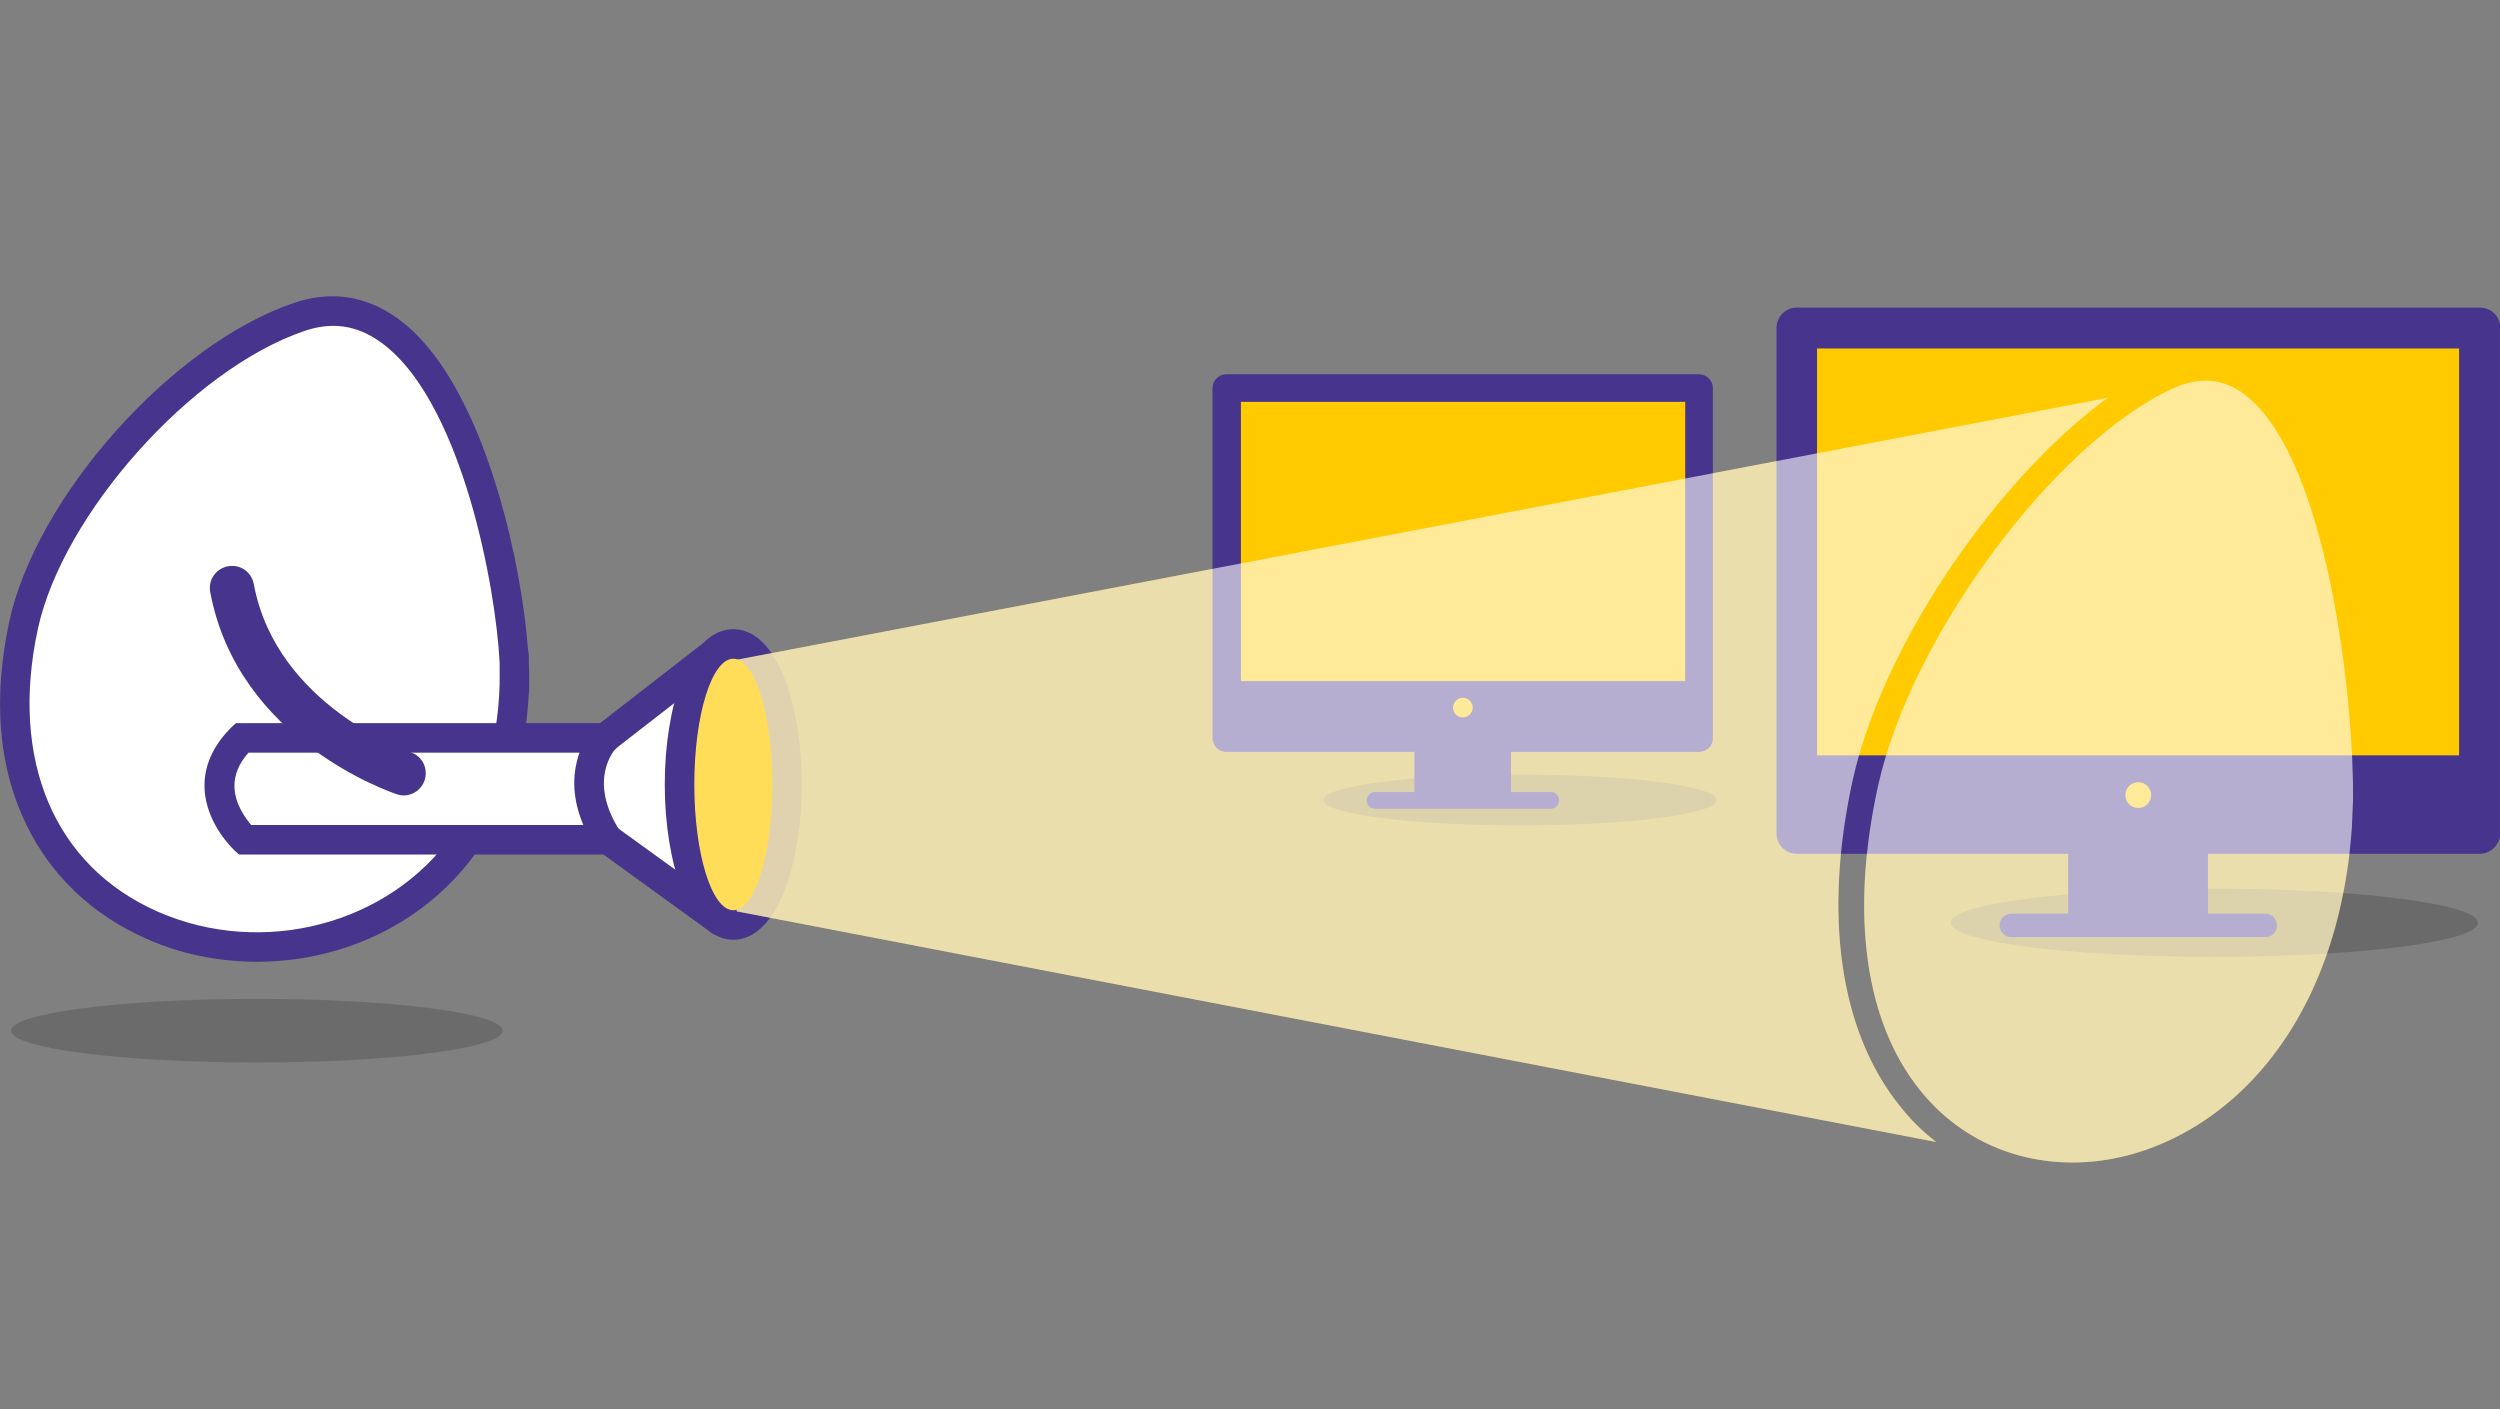
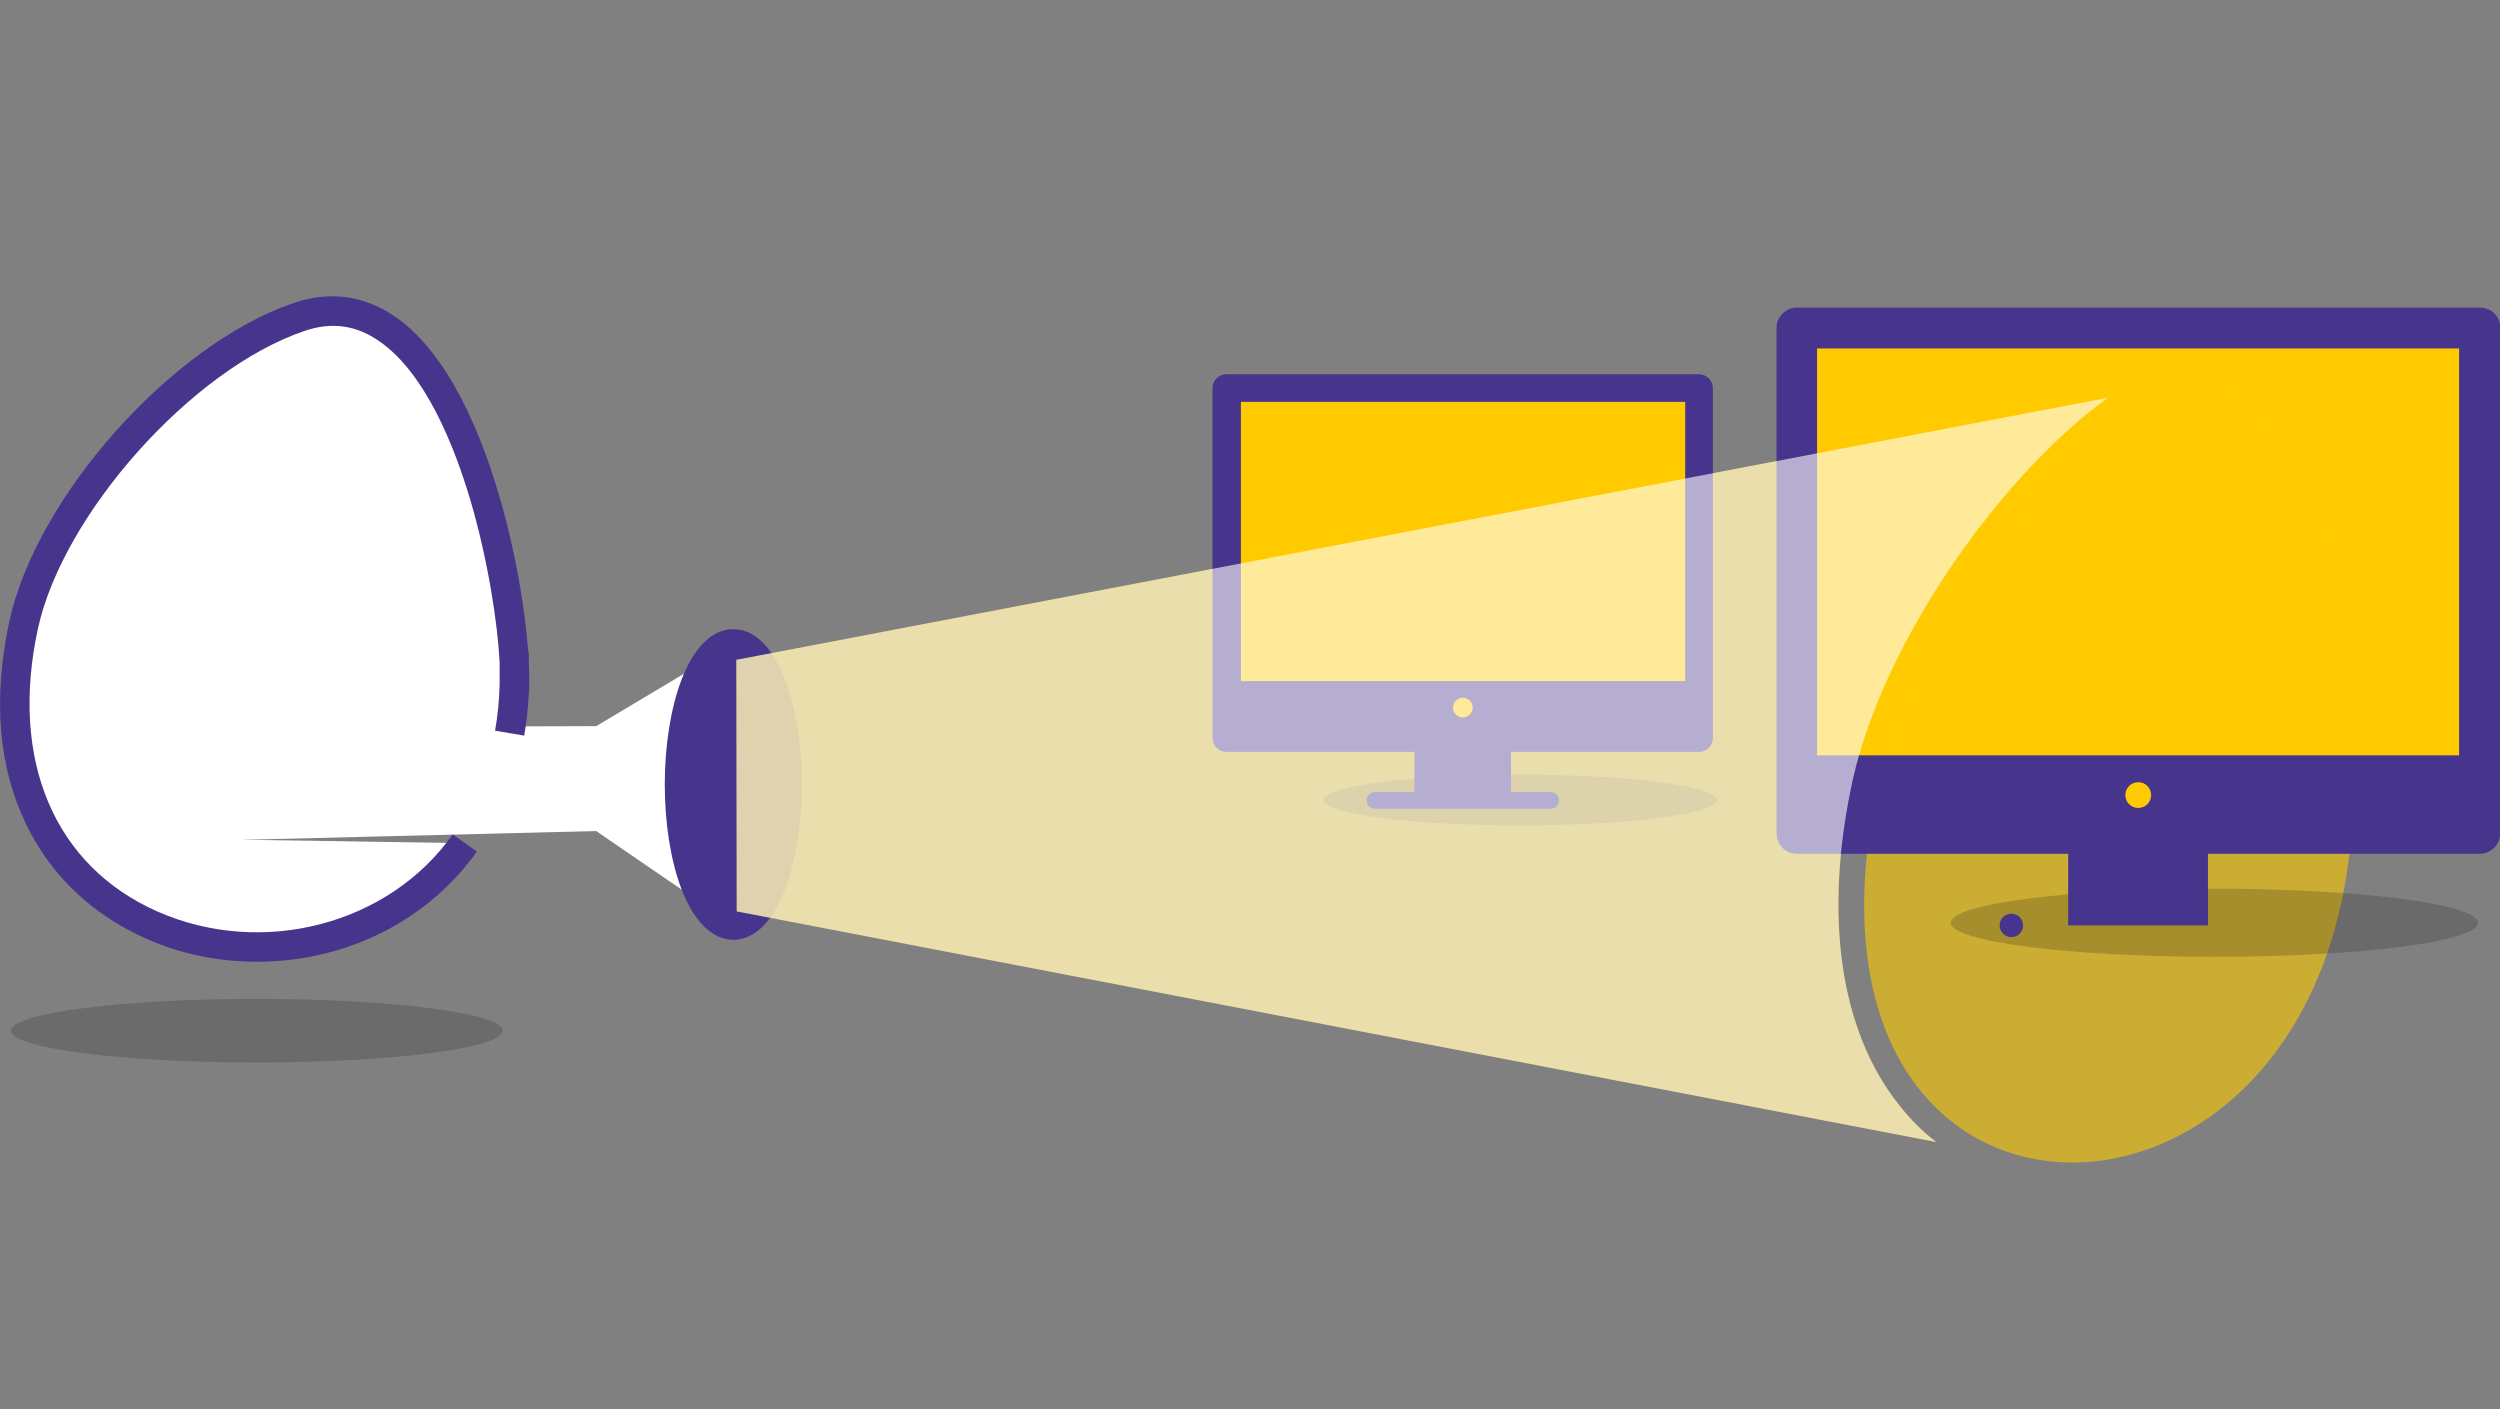
<svg xmlns="http://www.w3.org/2000/svg" version="1.1" id="Layer_1" x="0" y="0" viewBox="0 0 660 372" xml:space="preserve">
  <rect x="0" y="0" width="660" height="372" fill="#808080" stroke="none" />
  <style>.st0{fill:#ffcb00}.st1{fill:#fff}.st3{fill:#46348d}.st4{fill:#ffcb00;enable-background:new}.st4,.st5{opacity:.6}.st6{opacity:.2;fill:#161615;enable-background:new}</style>
  <path class="st0" d="M324.6 104H446v87.4H324.6zM475.4 87.6h180v130.6h-180z" />
  <g id="uuid-720e0bf1-1895-4f17-bd91-c9efd00bc03c">
    <path class="st1" d="M61.1 192l96.3-.3 36.2-21.6v74.1l-36.2-24.8-92.8 2.3s-22.3-3.2-3.5-29.7z" />
    <path class="st1" d="M122.8 222.6C86.4 274-12.4 252.2 6.3 165.2c6.8-31.6 41.9-70.9 72.6-81.4 40.6-13.9 56.6 68.2 56.9 93.9 0 17.6-.2-17.7 0 0 0 5.7-.4 11-1.3 16l-72.6-.7s-14 16.4 2.7 28.7l58.2.9z" />
    <path d="M132.7 272.1c0 4.6-29 8.4-64.9 8.4s-64.9-3.8-64.9-8.4 29-8.4 64.9-8.4 64.9 3.8 64.9 8.4z" opacity=".2" fill="#1d1d1b" />
    <path class="st3" d="M67.9 253.9c-10.1 0-20.2-2-29.3-6.1-14.1-6.2-25.1-16.6-31.6-30-7.4-15.1-8.9-33.1-4.6-53.5C9.5 131.2 45.3 91 77.5 80c9.7-3.3 18.8-2 27.1 3.8 13.8 9.7 22.2 30.4 26.9 46.1 4.6 15.3 7.1 30.9 7.9 41.7.1.3.1.6.2 1V173.5c0 .8 0 2.1.1 3.9v5c0 .3-.1.5-.1.8-.2 3.8-.6 7.5-1.2 11l-7.7-1.3c.7-3.9 1.1-8.1 1.2-12.3v-3.1-2.6c-.5-10.1-3-26.8-7.7-42.8-4.3-14.5-11.9-33.5-23.9-41.9-6.2-4.4-12.8-5.3-20-2.8C50.6 97.5 16.6 135.7 10 166c-7.5 34.8 4.4 62.7 31.7 74.7 27.6 12.1 61 3.4 77.8-20.4l6.4 4.5c-9.5 13.4-23.8 23-40.4 27-5.8 1.4-11.7 2.1-17.6 2.1z" />
-     <path class="st3" d="M167.8 225.6H63.1l-1.1-1c-.3-.3-7.7-7.1-8-16.6-.2-5.7 2.2-11.1 7.1-16l1.2-1.1h107l-6.7 6.7c-.3.3-7.7 8.3 1.2 22l4 6zm-101.5-7.8H154c-3-7.1-2.7-12.9-1.7-16.8.2-.8.4-1.6.7-2.3H65.6c-2.6 2.9-3.8 6-3.7 9.1.1 4.4 2.9 8.2 4.4 10z" />
-     <path class="st3" d="M159.8 198.7c-1.2 0-2.3-.5-3.1-1.5-1.3-1.7-1-4.2.7-5.5l30.4-23.6c1.7-1.3 4.2-1 5.5.7s1 4.2-.7 5.5l-30.4 23.6c-.7.5-1.5.8-2.4.8zM190.2 247c-.8 0-1.6-.2-2.3-.7l-29.7-21.5c-1.8-1.3-2.1-3.7-.9-5.5 1.3-1.8 3.7-2.1 5.5-.9l29.7 21.5c1.8 1.3 2.1 3.7.9 5.5-.8 1.1-2 1.6-3.2 1.6zM106.6 210c-.6 0-1.2-.1-1.8-.3-1.7-.6-42-14.2-49.3-53.4-.6-3.2 1.5-6.2 4.7-6.8s6.2 1.5 6.8 4.7c6 32.3 41.1 44.3 41.4 44.4 3.1 1 4.7 4.3 3.7 7.4-.8 2.4-3.1 4-5.5 4z" />
-     <path class="st4" d="M207.8 207.1c0 20.5-6.4 37.1-14.2 37.1s-14.2-16.6-14.2-37.1 6.4-37.1 14.2-37.1 14.2 16.7 14.2 37.1z" />
    <path class="st3" d="M193.6 248.1c-5.5 0-10.4-4.8-13.7-13.4-2.8-7.4-4.4-17.2-4.4-27.6s1.6-20.2 4.4-27.6c3.3-8.6 8.1-13.4 13.7-13.4s10.4 4.8 13.7 13.4c2.8 7.4 4.4 17.2 4.4 27.6s-1.6 20.2-4.4 27.6c-3.3 8.7-8.2 13.4-13.7 13.4z" />
    <g class="st5">
      <path class="st0" d="M621.2 211.2c-.1 2.2-.2 5.1-.3 7.2-1.9 27.4-11 50.5-26.2 66.6-13.1 13.9-30.4 21.9-47.5 21.9-16.1 0-30.5-6.8-40.4-19.2-14.5-18.1-18.4-46.5-11-80.2 8.6-39.2 46.3-90.2 77.5-104.8 3.2-1.5 6.2-2.2 9-2.2 4.7 0 9 2 13.2 6.2 19.8 20.1 26 80.1 25.7 104.5z" />
    </g>
    <path class="st4" d="M501.5 291.9c-15.8-19.7-20.2-50.2-12.4-85.9 4.3-19.6 15.8-43.1 31.6-64.3 11.3-15.2 23.8-28 35.8-36.7l-362.1 69.2.1 66.4 316.7 60.9c-3.6-2.7-6.8-5.9-9.7-9.6z" />
    <path class="st6" d="M453.2 211.2c0 3.7-23.2 6.7-51.9 6.7s-51.9-3-51.9-6.7 23.2-6.7 51.9-6.7 51.9 3 51.9 6.7zM654.2 243.6c0 5-31.2 9-69.6 9s-69.6-4-69.6-9 31.2-9 69.6-9 69.6 4.1 69.6 9z" />
    <path class="st3" d="M654.6 225.4H474.4c-3 0-5.4-2.4-5.4-5.4V86.6c0-3 2.4-5.4 5.4-5.4h180.3c3 0 5.4 2.4 5.4 5.4V220c-.1 3-2.5 5.4-5.5 5.4zm-174.9-10.8h169.5V92H479.7v122.6z" />
    <path class="st3" d="M476.5 199.4v18.5h176v-18.5h-176zm88 13.9c-1.9 0-3.4-1.5-3.4-3.4s1.5-3.4 3.4-3.4 3.4 1.5 3.4 3.4-1.5 3.4-3.4 3.4zM546 225.1h36.9v19.2H546z" />
-     <path class="st3" d="M598 247.4h-67c-1.7 0-3.1-1.4-3.1-3.1s1.4-3.1 3.1-3.1h67c1.7 0 3.1 1.4 3.1 3.1s-1.3 3.1-3.1 3.1zM448.5 198.5H323.8c-2.1 0-3.7-1.7-3.7-3.7v-92.3c0-2.1 1.7-3.7 3.7-3.7h124.7c2.1 0 3.7 1.7 3.7 3.7v92.3c.1 2-1.6 3.7-3.7 3.7zM327.6 191h117.3v-84.9H327.6V191z" />
+     <path class="st3" d="M598 247.4h-67c-1.7 0-3.1-1.4-3.1-3.1s1.4-3.1 3.1-3.1c1.7 0 3.1 1.4 3.1 3.1s-1.3 3.1-3.1 3.1zM448.5 198.5H323.8c-2.1 0-3.7-1.7-3.7-3.7v-92.3c0-2.1 1.7-3.7 3.7-3.7h124.7c2.1 0 3.7 1.7 3.7 3.7v92.3c.1 2-1.6 3.7-3.7 3.7zM327.6 191h117.3v-84.9H327.6V191z" />
    <path class="st3" d="M325.3 179.8v13.5h121.8v-13.5H325.3zm60.9 9.6c-1.5 0-2.6-1.2-2.6-2.6s1.2-2.6 2.6-2.6 2.6 1.2 2.6 2.6-1.2 2.6-2.6 2.6zM373.4 198h25.5v13.3h-25.5z" />
    <path class="st3" d="M409.4 213.5H363c-1.2 0-2.2-1-2.2-2.2s1-2.2 2.2-2.2h46.4c1.2 0 2.2 1 2.2 2.2s-1 2.2-2.2 2.2z" />
    <g class="st5">
-       <path class="st1" d="M621.2 211.2c-.1 2.2-.2 5.1-.3 7.2-1.9 27.4-11 50.5-26.2 66.6-13.1 13.9-30.4 21.9-47.5 21.9-16.1 0-30.5-6.8-40.4-19.2-14.5-18.1-18.4-46.5-11-80.2 8.6-39.2 46.3-90.2 77.5-104.8 3.2-1.5 6.2-2.2 9-2.2 4.7 0 9 2 13.2 6.2 19.8 20.1 26 80.1 25.7 104.5z" />
-     </g>
+       </g>
    <path d="M501.5 291.9c-15.8-19.7-20.2-50.2-12.4-85.9 4.3-19.6 15.8-43.1 31.6-64.3 11.3-15.2 23.8-28 35.8-36.7l-362.1 69.2.1 66.4 316.7 60.9c-3.6-2.7-6.8-5.9-9.7-9.6z" opacity=".6" fill="#fff" />
-     <ellipse cx="193.6" cy="207.1" rx="10.3" ry="33.2" fill="#ffdd59" />
  </g>
</svg>